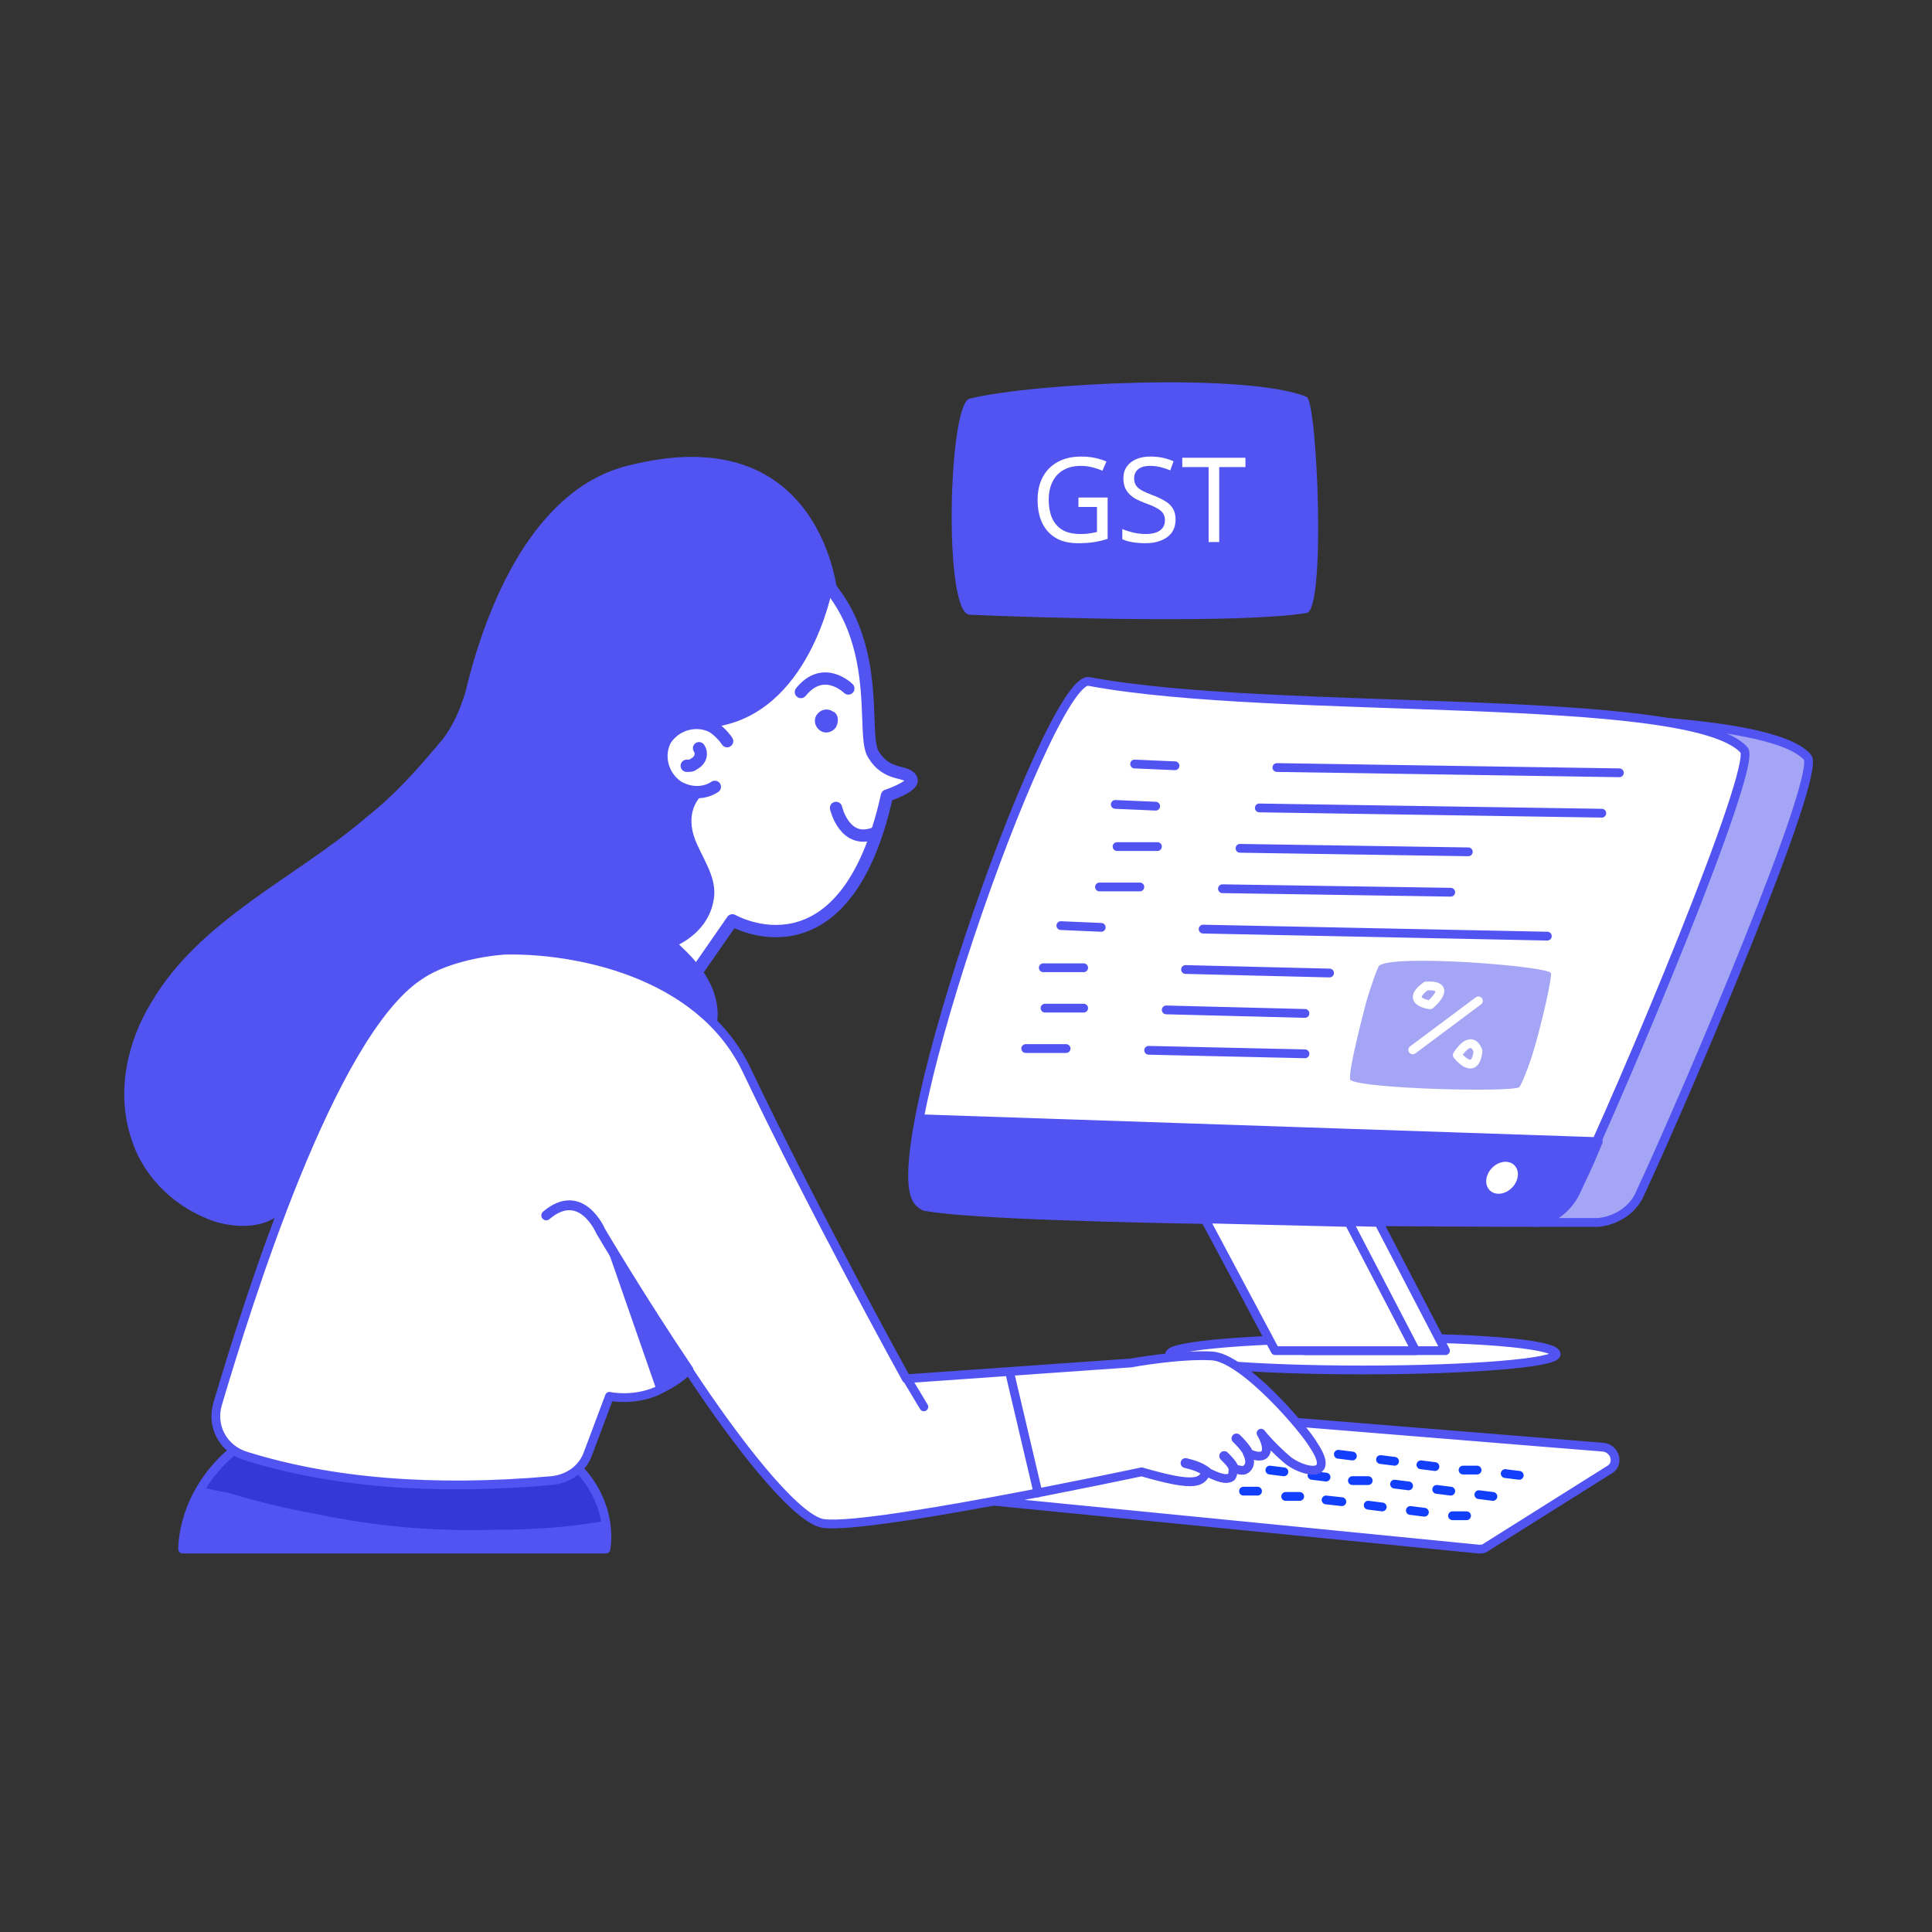
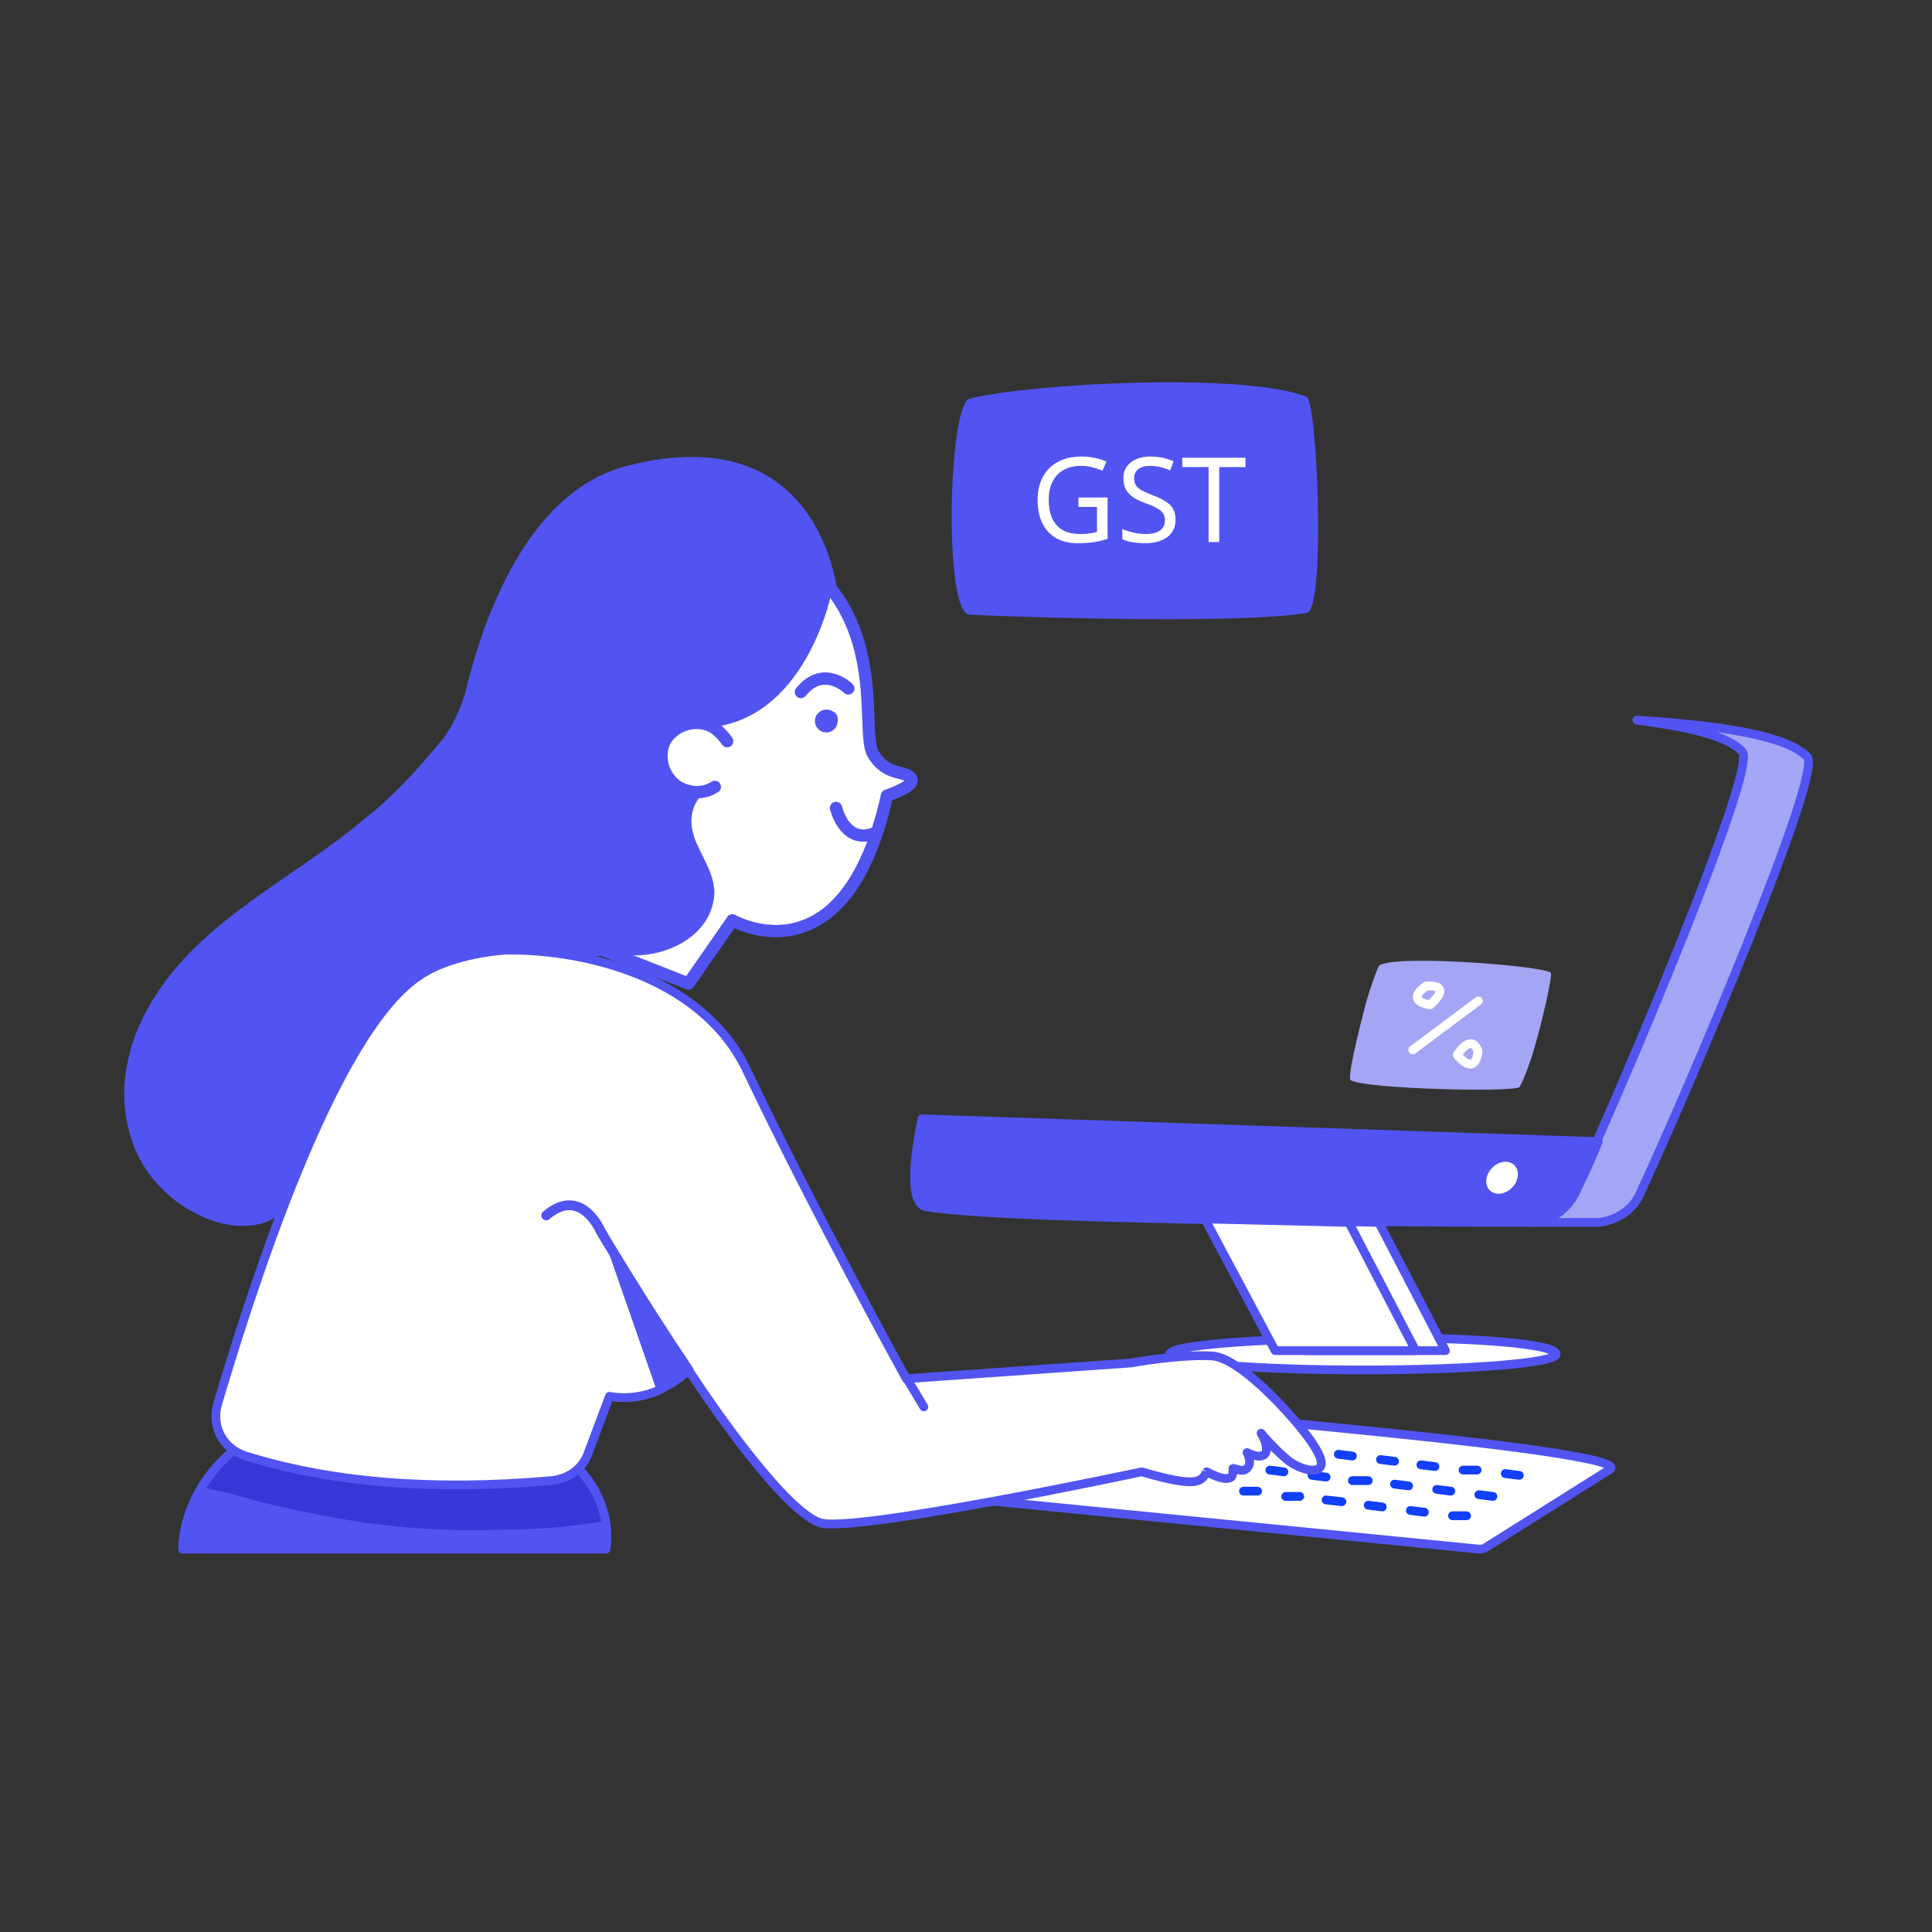
<svg xmlns="http://www.w3.org/2000/svg" width="360" height="360" viewBox="0 0 360 360" fill="none">
  <rect x="0" y="0" width="360" height="360" fill="#333333" stroke="none" />
  <g clip-path="url(#clip0_1424_1158)">
    <path d="M128.291 183.273L136.473 171.491C136.473 171.491 157.418 183.6 165.273 148.255C165.273 148.255 170.182 146.618 169.855 145.309C169.2 143.346 165.273 144.982 162.655 140.4C160.037 135.818 166.582 111.927 143.673 101.127C120.764 90.327 117.818 118.8 102.437 173.127L128.291 183.273V183.273Z" fill="white" stroke="#5254F1" stroke-width="2.291" stroke-miterlimit="10" stroke-linecap="round" stroke-linejoin="round" />
-     <path d="M130.254 197.345C130.254 197.345 139.418 188.836 127.964 177.382C116.509 166.254 109.309 159.382 102.436 160.036C97.2 160.691 96.545 185.563 96.545 185.563L130.254 197.345Z" fill="#5254F1" />
    <path d="M156.109 110.946L155.127 109.637C155.127 109.637 150.873 133.2 132.873 135.491C114.873 137.782 132.218 136.473 132.218 136.473L131.891 147.273C129.273 148.909 127.636 152.509 129.927 157.418C131.564 161.018 133.855 164.291 132.873 168.218C131.564 174.437 124.691 178.037 118.146 178.037C111.6 178.364 105.382 178.037 99.164 177.709C89.018 177.382 77.236 181.309 72.655 190.146C67.418 199.964 59.891 203.891 57.6 213.709C56.618 218.618 55.636 224.182 51.382 226.8C48.436 228.764 44.182 228.764 40.582 227.782C33.055 225.491 26.836 219.6 24.546 212.4C21.6 203.891 23.564 194.4 28.145 186.873C32.727 179.018 39.6 173.127 46.8 167.891C54 162.655 61.527 158.073 68.4 152.182C72.982 148.582 76.909 144.327 80.509 140.073C81.164 139.418 81.818 138.437 82.473 137.782C84.436 135.164 85.746 132.218 86.727 128.946C90.655 112.582 99.491 90.982 117.164 86.727C153.491 77.564 156.109 110.946 156.109 110.946V110.946Z" fill="#5254F1" />
    <path d="M155.782 150.545C155.782 150.545 157.418 157.745 163.309 155.127" stroke="#5254F1" stroke-width="2.291" stroke-miterlimit="10" stroke-linecap="round" stroke-linejoin="round" />
    <path d="M133.2 146.618C131.236 147.927 128.618 147.927 126.327 146.618C123.382 144.655 122.4 140.727 124.036 137.782C126 134.836 129.927 133.855 132.873 135.491C133.855 136.145 134.836 137.127 135.491 138.109" fill="white" />
    <path d="M133.2 146.618C131.236 147.927 128.618 147.927 126.327 146.618C123.382 144.655 122.4 140.727 124.036 137.782C126 134.836 129.927 133.855 132.873 135.491C133.855 136.145 134.836 137.127 135.491 138.109" stroke="#5254F1" stroke-width="2.291" stroke-miterlimit="10" stroke-linecap="round" stroke-linejoin="round" />
-     <path d="M130.255 139.418C130.909 140.4 130.582 141.709 129.273 142.363C128.946 142.691 128.618 142.691 127.964 142.691" stroke="#5254F1" stroke-width="2.291" stroke-miterlimit="10" stroke-linecap="round" stroke-linejoin="round" />
    <path d="M155.782 135.491C155.127 136.473 153.818 136.8 152.836 136.146C151.855 135.491 151.527 134.182 152.182 133.2C152.836 132.218 154.145 131.891 155.127 132.546C156.109 132.873 156.436 134.182 155.782 135.491Z" fill="#5254F1" />
    <path d="M158.073 128.291C158.073 128.291 153.491 123.709 149.236 128.946" stroke="#5254F1" stroke-width="2.291" stroke-miterlimit="10" stroke-linecap="round" stroke-linejoin="round" />
-     <path d="M289.964 252.327C289.964 253.963 273.927 255.273 253.964 255.273C234 255.273 217.964 253.963 217.964 252.327C217.964 250.691 234 249.382 253.964 249.382C273.6 249.054 289.964 250.363 289.964 252.327ZM299.782 273.927L276.873 288.327C276.545 288.654 275.891 288.654 275.564 288.654L176.073 278.836C173.782 278.509 173.127 275.891 175.091 274.582L196.691 261.818C197.018 261.491 197.673 261.491 198 261.491L298.8 269.673C301.091 270 301.745 272.945 299.782 273.927Z" fill="white" stroke="#5254F1" stroke-width="1.636" stroke-miterlimit="10" stroke-linecap="round" stroke-linejoin="round" />
+     <path d="M289.964 252.327C289.964 253.963 273.927 255.273 253.964 255.273C234 255.273 217.964 253.963 217.964 252.327C217.964 250.691 234 249.382 253.964 249.382C273.6 249.054 289.964 250.363 289.964 252.327ZM299.782 273.927L276.873 288.327C276.545 288.654 275.891 288.654 275.564 288.654L176.073 278.836C173.782 278.509 173.127 275.891 175.091 274.582L196.691 261.818C197.018 261.491 197.673 261.491 198 261.491C301.091 270 301.745 272.945 299.782 273.927Z" fill="white" stroke="#5254F1" stroke-width="1.636" stroke-miterlimit="10" stroke-linecap="round" stroke-linejoin="round" />
    <path d="M202.582 265.746H205.2M210.436 266.727H213.055M218.291 267.382L220.909 267.709M225.818 268.364L228.764 268.691M233.673 269.346L236.291 269.673M241.527 270.327H244.145M249.382 270.982L252 271.309M257.236 271.964L259.855 272.291M264.764 272.946L267.382 273.273M272.618 273.927H275.236M280.473 274.582L283.091 274.909M197.673 269.346L200.291 269.673M236.618 273.927L239.236 274.255M244.473 274.909L247.091 275.237M252 275.891H254.945M259.855 276.546L262.473 276.873M267.709 277.527L270.327 277.855M275.564 278.509L278.182 278.837M192.764 273.273L195.382 273.6M231.709 277.855H234.327M239.564 278.837H242.182M247.091 279.491L250.036 279.818M254.945 280.473L257.564 280.8M262.8 281.455L265.418 281.782M270.655 282.437H273.273" stroke="#113FFB" stroke-width="1.636" stroke-miterlimit="10" stroke-linecap="round" stroke-linejoin="round" />
    <path d="M305.673 222.218C304.364 225.491 301.091 227.454 297.818 227.782H285.709C288.982 227.454 291.927 225.163 293.236 222.218C302.073 203.236 327.6 143.018 324.654 140.073C322.036 137.127 314.836 135.491 305.018 134.182C320.727 135.163 333.164 137.127 336.764 141.054C339.709 144 314.509 203.236 305.673 222.218V222.218Z" fill="#A5A5F5" stroke="#5254F1" stroke-width="1.636" stroke-miterlimit="10" stroke-linecap="round" stroke-linejoin="round" />
-     <path d="M324.982 139.746C327.6 142.691 302.4 202.909 293.236 221.891C291.6 225.164 288.327 227.455 285.055 227.455C285.055 227.455 188.836 227.455 172.145 224.509C161.345 222.546 195.382 125.673 202.909 126.982C237.927 133.527 314.836 128.618 324.982 139.746V139.746Z" fill="white" stroke="#5254F1" stroke-width="1.636" stroke-miterlimit="10" stroke-linecap="round" stroke-linejoin="round" />
    <path d="M171.818 208.473C169.855 217.964 169.855 224.182 172.473 224.836C189.164 227.782 285.382 227.782 285.382 227.782C288.655 227.782 291.927 225.491 293.564 222.218C295.2 218.618 295.527 218.291 297.818 212.727L171.818 208.473Z" fill="#5254F1" stroke="#5254F1" stroke-width="1.636" stroke-miterlimit="10" stroke-linecap="round" stroke-linejoin="round" />
    <path d="M112.909 288.654H34.036C34.036 288.654 33.709 283.091 37.636 277.2C38.946 274.909 41.236 272.618 43.855 270.327L45.818 271.309C61.855 276.218 80.837 277.854 102.764 275.891C104.4 275.891 106.036 274.909 107.346 273.6C109.309 275.564 111.6 279.164 112.582 283.418C112.909 285.054 113.236 287.018 112.909 288.654Z" fill="#5254F1" />
    <path d="M112.582 283.418C111.927 283.418 111.273 283.745 110.618 283.745C104.4 284.727 98.182 285.055 91.964 285.055C80.837 285.382 69.709 284.4 58.909 282.109C53.346 281.127 48.109 279.818 42.546 278.182C40.909 277.855 38.946 277.527 36.982 276.873C38.291 274.582 40.582 272.291 43.2 270L45.164 270.982C61.2 275.891 80.182 277.527 102.109 275.564C103.746 275.564 105.382 274.582 106.691 273.273C109.636 275.564 111.927 279.164 112.582 283.418V283.418Z" fill="#3537D6" />
    <path d="M112.909 288.655H34.036C34.036 288.655 33.709 278.182 43.855 270L45.818 270.982C61.855 275.891 80.836 277.527 102.764 275.564C104.4 275.236 106.036 274.582 107.345 273.273C110.618 276.218 113.891 282.109 112.909 288.655Z" stroke="#5254F1" stroke-width="1.636" stroke-miterlimit="10" stroke-linecap="round" stroke-linejoin="round" />
    <path d="M240.218 272.291C238.582 270.982 236.291 268.691 234.982 267.055C235.964 268.691 236.291 270.327 235.636 270.982C234.982 271.637 233.673 271.309 232.364 270.655C233.018 271.964 233.018 272.946 232.364 273.6C231.709 274.255 231.055 273.927 229.746 273.6C229.746 274.255 229.746 274.909 229.418 275.237C228.436 275.891 226.8 275.237 224.836 274.255C223.855 276.218 222.873 277.2 212.727 274.255C212.727 274.255 159.055 285.709 152.836 283.746C147.6 282.109 137.127 268.691 128.291 255.273C126.327 257.237 124.364 258.218 122.4 259.2C117.818 261.164 113.564 260.182 113.564 260.182L109.636 270.655C108.655 273.6 106.036 275.564 102.764 275.891C80.509 277.855 61.527 276.218 45.818 271.309C41.564 270 39.273 265.746 40.582 261.491C46.145 242.837 61.527 193.091 77.891 181.964C82.473 178.691 89.673 177.382 93.927 177.055C106.691 176.727 130.255 180.982 139.091 199.309C151.527 225.491 168.873 256.909 168.873 256.909L210.764 253.964C210.764 253.964 219.6 252.327 225.818 252.655C231.709 252.982 243.164 266.4 244.8 269.346C248.727 275.237 243.491 274.582 240.218 272.291V272.291Z" fill="white" stroke="#5254F1" stroke-width="1.636" stroke-miterlimit="10" stroke-linecap="round" stroke-linejoin="round" />
    <path d="M128.291 255.273C119.454 242.182 111.927 229.418 111.927 229.418C111.927 229.418 108.327 220.909 101.782 226.473" stroke="#5254F1" stroke-width="1.833" stroke-miterlimit="10" stroke-linecap="round" stroke-linejoin="round" />
    <path d="M230.4 268.036C231.055 268.691 231.709 269.345 232.364 270.327ZM228.109 271.309C228.764 271.963 229.418 272.618 229.746 273.272ZM220.909 272.618C222.218 272.945 223.527 273.273 224.836 274.254Z" fill="white" />
-     <path d="M230.4 268.036C231.055 268.691 231.709 269.345 232.364 270.327M228.109 271.309C228.764 271.963 229.418 272.618 229.746 273.272M220.909 272.618C222.218 272.945 223.527 273.273 224.836 274.254" stroke="#5254F1" stroke-width="1.833" stroke-miterlimit="10" stroke-linecap="round" stroke-linejoin="round" />
    <path d="M269.345 251.673H243.164L230.073 227.127L256.909 227.782L269.345 251.673Z" fill="white" stroke="#5254F1" stroke-width="1.636" stroke-miterlimit="10" stroke-linecap="round" stroke-linejoin="round" />
    <path d="M263.782 251.673H237.6L224.509 227.127L251.346 227.782L263.782 251.673Z" fill="white" stroke="#5254F1" stroke-width="1.636" stroke-miterlimit="10" stroke-linecap="round" stroke-linejoin="round" />
-     <path d="M188.182 255.927L193.418 278.182M211.418 142.364L218.945 142.691M207.818 149.891L215.345 150.218M208.145 157.746H215.673M204.873 165.273H212.4M197.673 172.473L205.2 172.8M194.4 180.327H201.927M194.727 187.855H201.927M191.127 195.382H198.654M301.745 144L237.927 143.018M298.473 151.527L234.654 150.546M273.6 158.727L231.054 158.073M270.327 166.255L227.782 165.6M288.327 174.436L224.182 173.127M247.745 181.309L220.909 180.655M243.163 188.836L217.309 188.182M243.163 196.364L214.036 195.709" stroke="#5254F1" stroke-width="1.636" stroke-miterlimit="10" stroke-linecap="round" stroke-linejoin="round" />
    <path d="M281.777 221.27C283.028 219.965 283.194 218.096 282.15 217.096C281.106 216.096 279.246 216.343 277.996 217.648C276.745 218.954 276.578 220.823 277.623 221.823C278.667 222.823 280.527 222.576 281.777 221.27Z" fill="white" />
    <path d="M285.382 197.018C284.4 199.963 283.418 202.254 283.091 202.582C281.454 203.563 254.291 202.909 251.673 201.273C251.018 200.945 252.982 192.763 254.618 186.545C255.6 183.273 256.582 180.654 256.909 180C259.2 177.709 288.327 180 288.982 181.309C289.309 181.636 287.345 190.8 285.382 197.018V197.018Z" fill="#A5A5F5" />
    <path d="M275.473 186.498L263.249 195.626M266.493 187.228C266.493 187.228 271.047 183.392 265.717 183.731C261.644 186.7 266.493 187.228 266.493 187.228ZM271.545 196.594C271.545 196.594 274.038 192.366 275.412 195.835C274.835 200.857 271.545 196.594 271.545 196.594Z" stroke="white" stroke-width="1.636" stroke-miterlimit="10" stroke-linecap="round" stroke-linejoin="round" />
    <path d="M243.491 73.963C245.454 74.945 247.091 113.563 243.491 114.218C231.709 116.182 195.382 115.2 180.654 114.545C175.745 114.218 176.727 75.272 180.654 74.291C192.436 71.345 232.363 69.382 243.491 73.963V73.963Z" fill="#5254F1" />
    <path d="M128.291 254.291V255.273C126.327 257.236 124.364 258.218 122.4 259.2L111.927 229.091L128.291 254.291Z" fill="#5254F1" />
    <path d="M169.2 257.236L172.146 262.145Z" fill="white" />
    <path d="M169.2 257.236L172.146 262.145" stroke="#5254F1" stroke-width="1.636" stroke-miterlimit="10" stroke-linecap="round" stroke-linejoin="round" />
    <path d="M200.954 92.706H206.388V100.406C205.537 100.685 204.679 100.89 203.814 101.022C202.949 101.154 201.966 101.22 200.866 101.22C199.238 101.22 197.867 100.897 196.752 100.252C195.637 99.592 194.787 98.661 194.2 97.458C193.628 96.241 193.342 94.803 193.342 93.146C193.342 91.503 193.665 90.081 194.31 88.878C194.955 87.675 195.879 86.744 197.082 86.084C198.299 85.409 199.766 85.072 201.482 85.072C202.362 85.072 203.191 85.153 203.968 85.314C204.76 85.475 205.493 85.703 206.168 85.996L205.42 87.712C204.863 87.463 204.232 87.25 203.528 87.074C202.839 86.898 202.12 86.81 201.372 86.81C200.125 86.81 199.055 87.067 198.16 87.58C197.265 88.093 196.583 88.827 196.114 89.78C195.645 90.719 195.41 91.841 195.41 93.146C195.41 94.393 195.608 95.5 196.004 96.468C196.415 97.421 197.053 98.169 197.918 98.712C198.783 99.24 199.92 99.504 201.328 99.504C201.797 99.504 202.208 99.489 202.56 99.46C202.927 99.416 203.257 99.365 203.55 99.306C203.858 99.247 204.144 99.189 204.408 99.13V94.466H200.954V92.706ZM219.05 96.798C219.05 97.737 218.823 98.536 218.368 99.196C217.913 99.841 217.261 100.34 216.41 100.692C215.574 101.044 214.584 101.22 213.44 101.22C212.853 101.22 212.289 101.191 211.746 101.132C211.218 101.073 210.734 100.993 210.294 100.89C209.854 100.773 209.465 100.633 209.128 100.472V98.58C209.656 98.815 210.309 99.027 211.086 99.218C211.878 99.409 212.692 99.504 213.528 99.504C214.305 99.504 214.958 99.401 215.486 99.196C216.014 98.991 216.41 98.697 216.674 98.316C216.938 97.935 217.07 97.487 217.07 96.974C217.07 96.461 216.96 96.028 216.74 95.676C216.52 95.324 216.139 95.001 215.596 94.708C215.068 94.4 214.327 94.077 213.374 93.74C212.699 93.491 212.105 93.227 211.592 92.948C211.093 92.655 210.675 92.325 210.338 91.958C210.001 91.591 209.744 91.173 209.568 90.704C209.407 90.235 209.326 89.692 209.326 89.076C209.326 88.24 209.539 87.529 209.964 86.942C210.389 86.341 210.976 85.879 211.724 85.556C212.487 85.233 213.359 85.072 214.342 85.072C215.207 85.072 215.999 85.153 216.718 85.314C217.437 85.475 218.089 85.688 218.676 85.952L218.06 87.646C217.517 87.411 216.923 87.213 216.278 87.052C215.647 86.891 214.987 86.81 214.298 86.81C213.638 86.81 213.088 86.905 212.648 87.096C212.208 87.287 211.878 87.558 211.658 87.91C211.438 88.247 211.328 88.643 211.328 89.098C211.328 89.626 211.438 90.066 211.658 90.418C211.878 90.77 212.237 91.085 212.736 91.364C213.235 91.643 213.909 91.943 214.76 92.266C215.684 92.603 216.461 92.97 217.092 93.366C217.737 93.747 218.221 94.209 218.544 94.752C218.881 95.295 219.05 95.977 219.05 96.798ZM227.186 101H225.206V87.03H220.3V85.292H232.07V87.03H227.186V101Z" fill="white" />
  </g>
  <defs>
    <clipPath id="clip0_1424_1158">
      <rect width="360" height="360" fill="white" />
    </clipPath>
  </defs>
</svg>